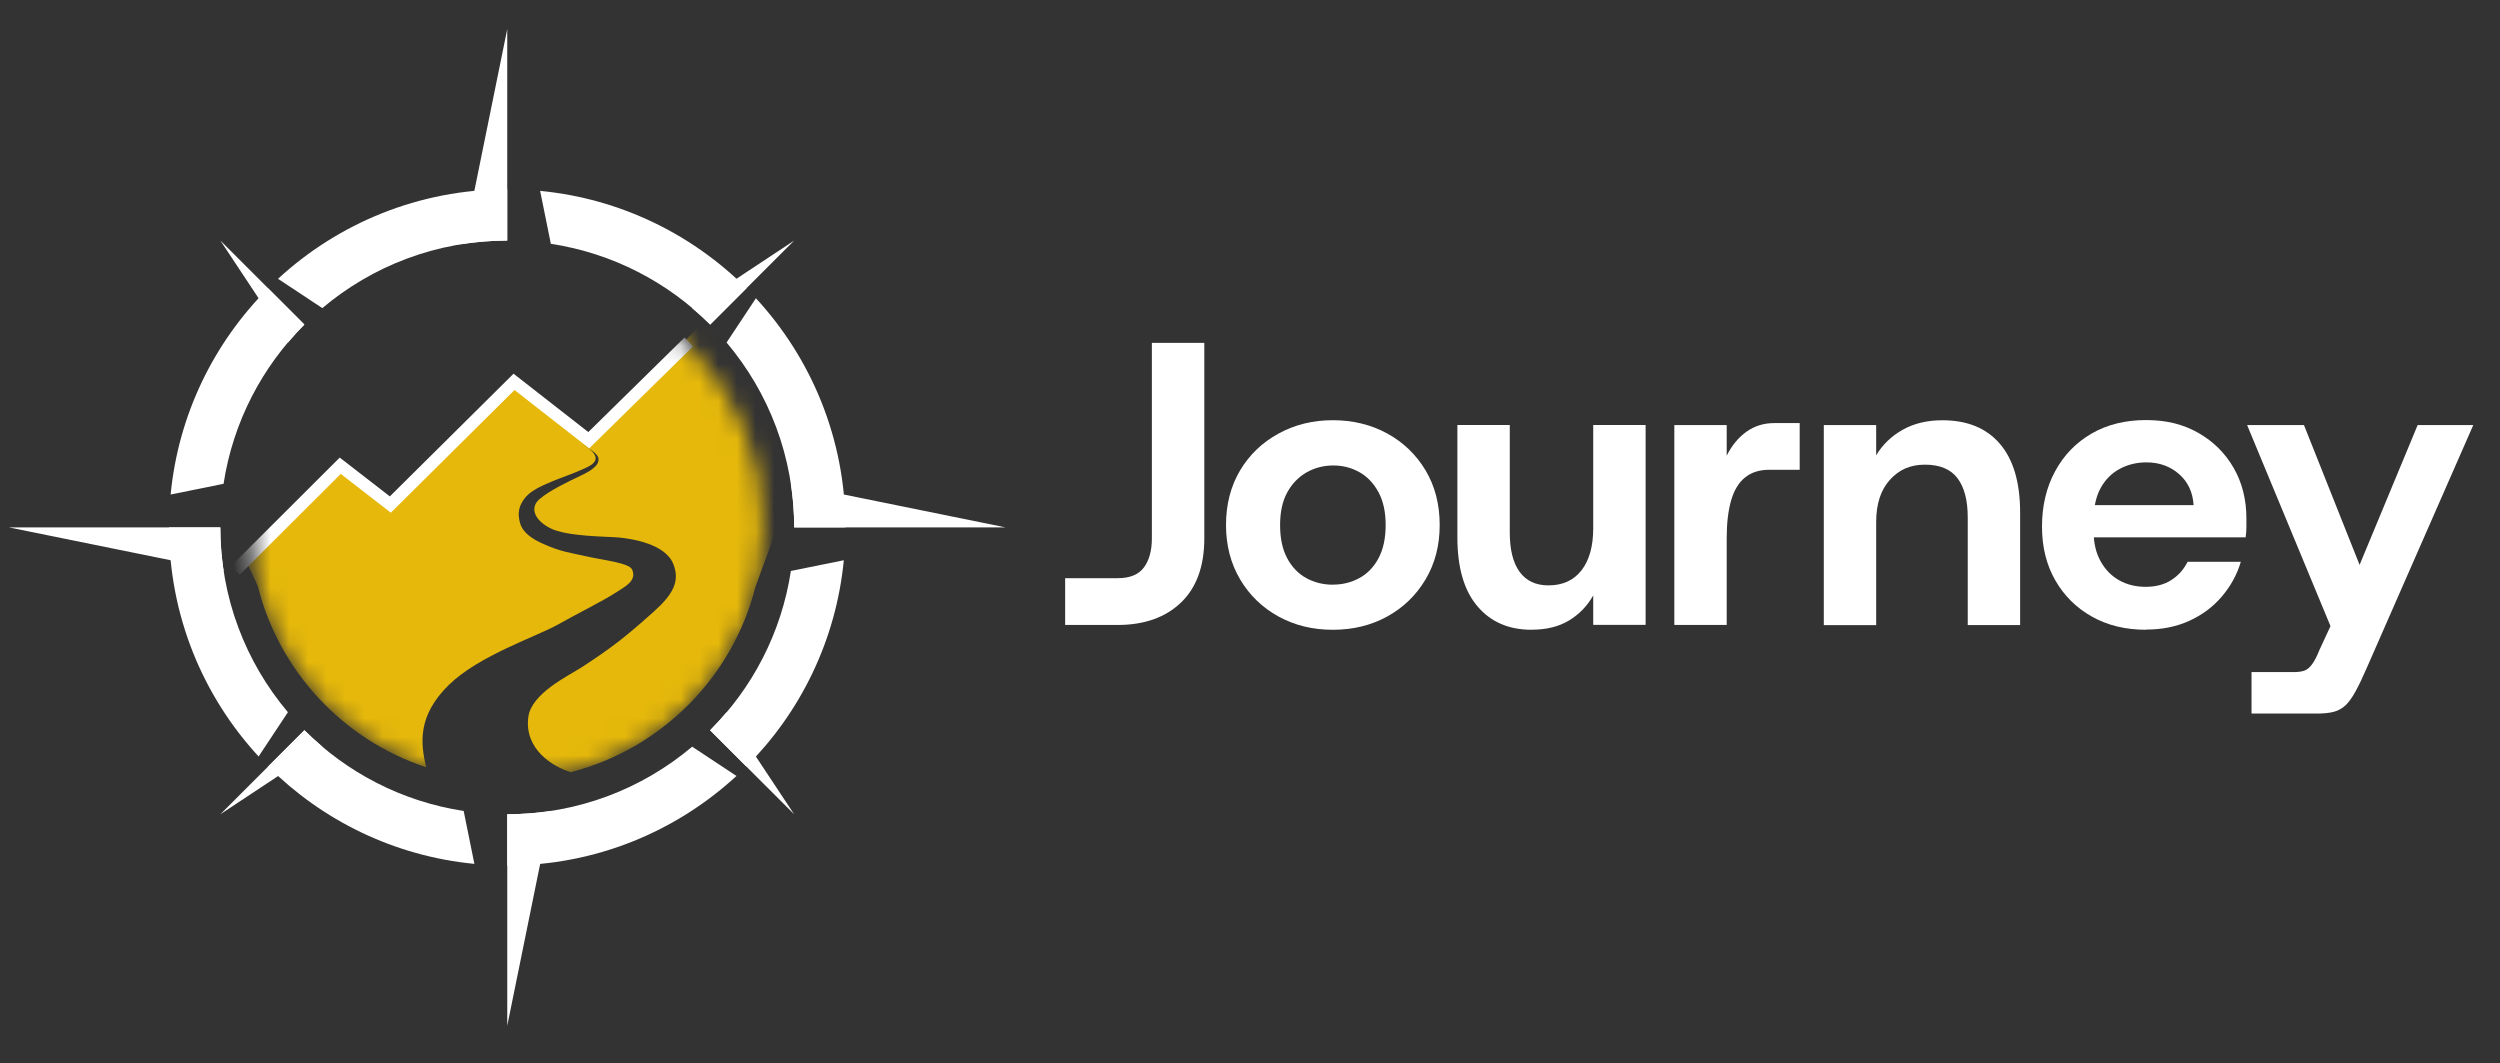
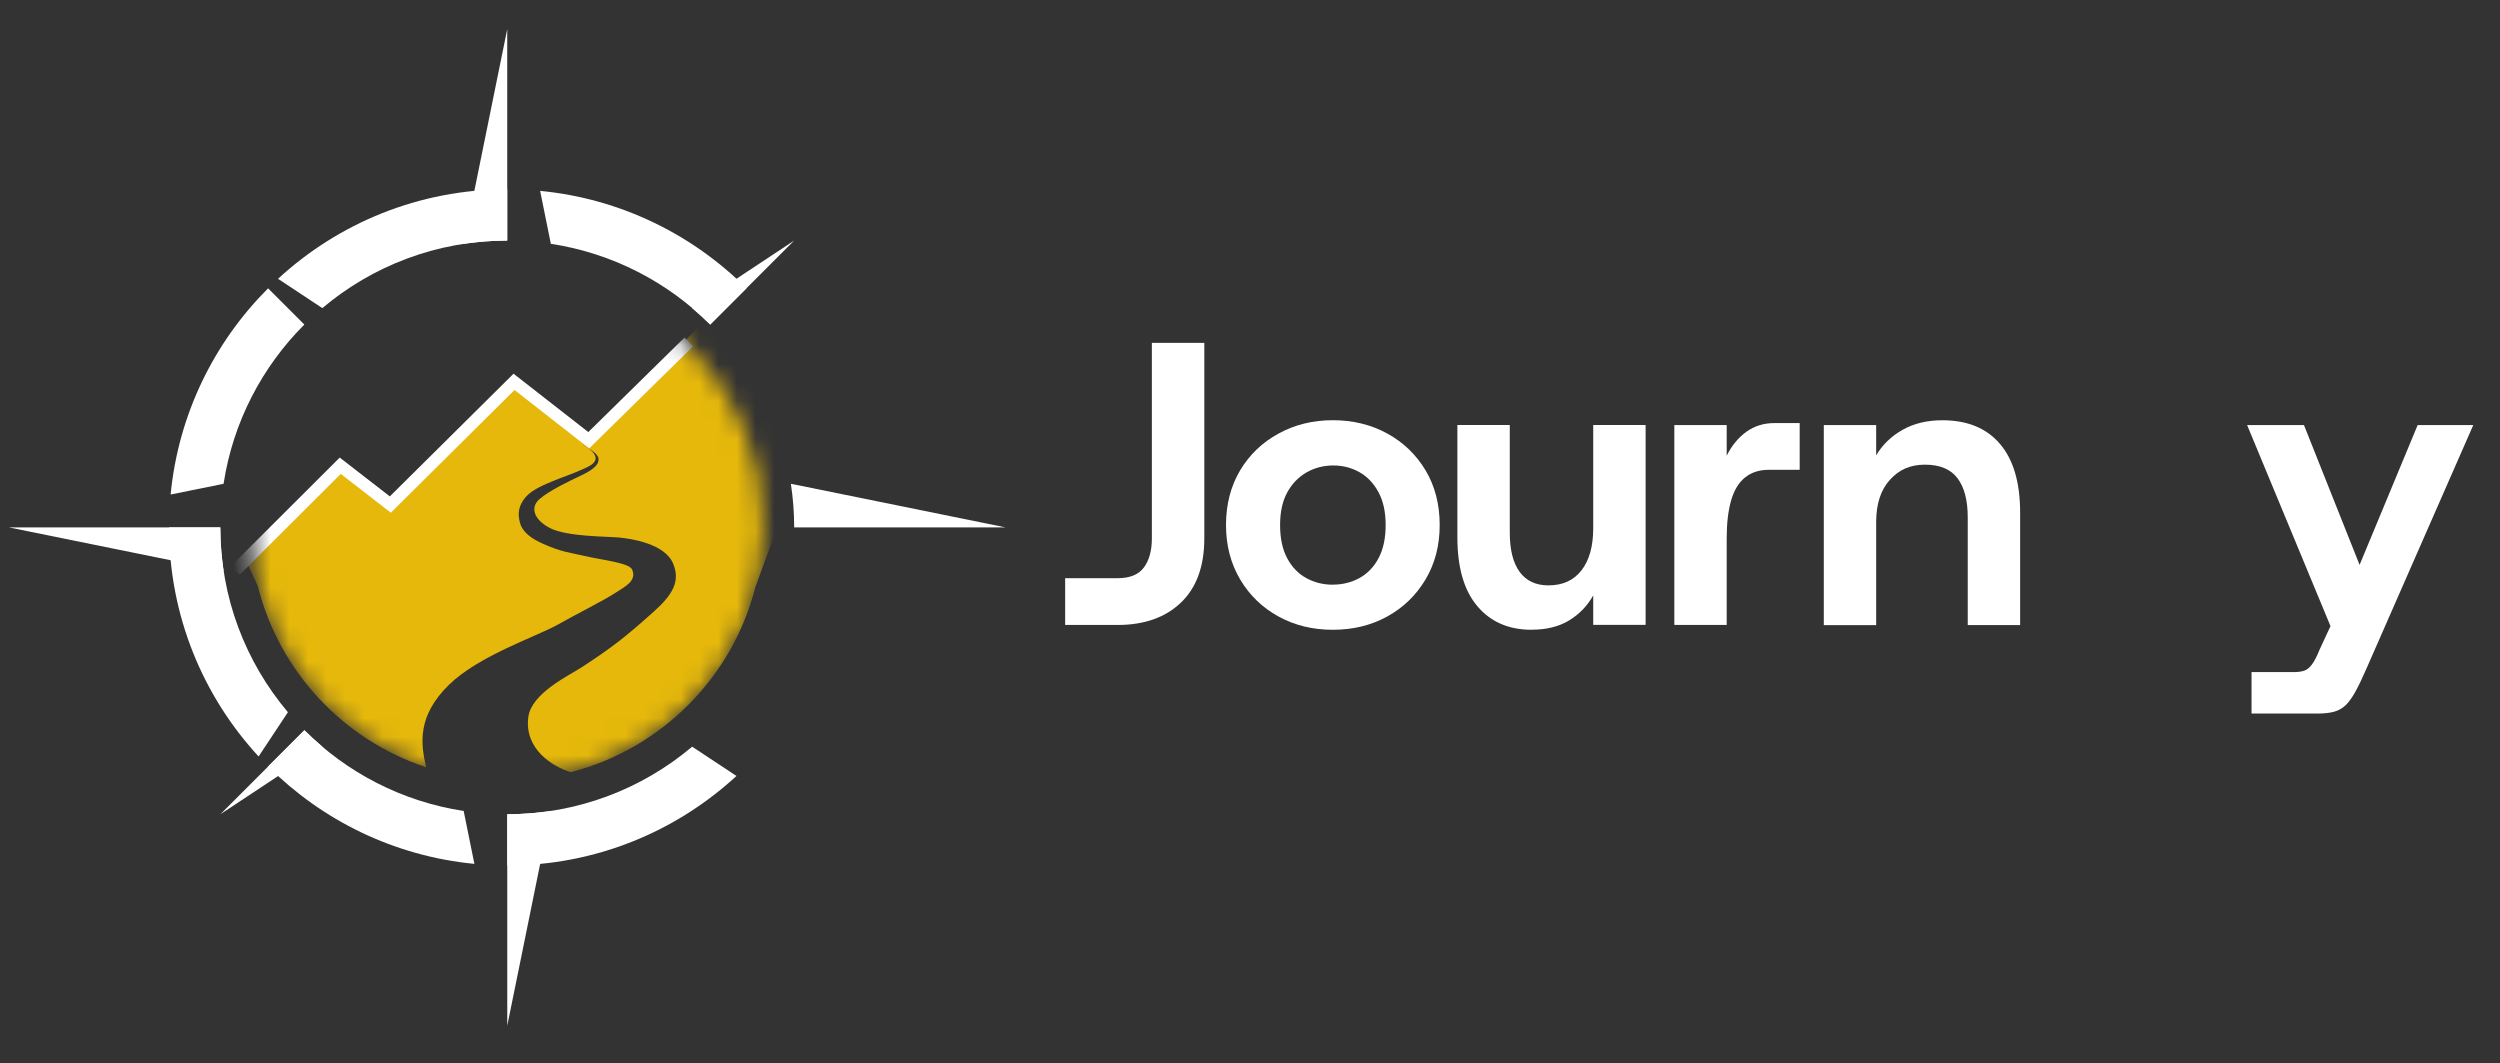
<svg xmlns="http://www.w3.org/2000/svg" width="134" height="57" viewBox="0 0 134 57" fill="none">
  <rect x="0" y="0" width="134" height="57" fill="#333333" stroke="none" />
  <g clip-path="url(#clip0_1627_2986)">
    <path d="M57.092 33.495V30.991H59.903C60.566 30.991 61.037 30.797 61.319 30.409C61.602 30.021 61.74 29.502 61.74 28.855V18.378H64.551V28.855C64.551 30.353 64.133 31.5 63.298 32.299C62.463 33.097 61.333 33.498 59.906 33.498H57.095L57.092 33.495Z" fill="white" />
    <path d="M71.44 33.756C70.359 33.756 69.389 33.519 68.524 33.043C67.66 32.566 66.976 31.906 66.47 31.055C65.967 30.203 65.714 29.234 65.714 28.14C65.714 27.045 65.967 26.056 66.47 25.212C66.973 24.37 67.663 23.71 68.534 23.237C69.405 22.76 70.375 22.523 71.44 22.523C72.505 22.523 73.491 22.76 74.359 23.237C75.224 23.713 75.907 24.37 76.411 25.212C76.913 26.053 77.167 27.029 77.167 28.14C77.167 29.25 76.913 30.207 76.411 31.055C75.904 31.906 75.221 32.566 74.359 33.043C73.495 33.519 72.522 33.756 71.44 33.756ZM71.44 31.337C71.959 31.337 72.433 31.219 72.867 30.982C73.298 30.746 73.643 30.387 73.892 29.914C74.145 29.438 74.271 28.849 74.271 28.143C74.271 27.436 74.142 26.848 73.882 26.372C73.623 25.895 73.281 25.54 72.857 25.304C72.433 25.067 71.966 24.949 71.463 24.949C70.96 24.949 70.471 25.07 70.036 25.317C69.606 25.563 69.258 25.918 69.001 26.385C68.741 26.852 68.613 27.44 68.613 28.146C68.613 28.853 68.738 29.441 68.991 29.918C69.244 30.394 69.586 30.749 70.017 30.986C70.448 31.222 70.924 31.34 71.444 31.34L71.44 31.337Z" fill="white" />
    <path d="M82.091 33.755C80.865 33.755 79.898 33.335 79.185 32.49C78.472 31.649 78.116 30.42 78.116 28.806V22.779H80.924V28.547C80.924 29.47 81.101 30.17 81.453 30.653C81.805 31.136 82.321 31.376 82.998 31.376C83.761 31.376 84.352 31.107 84.77 30.568C85.187 30.029 85.397 29.276 85.397 28.31V22.779H88.205V33.492H85.397V31.915C85.082 32.477 84.648 32.924 84.102 33.256C83.554 33.588 82.886 33.752 82.094 33.752L82.091 33.755Z" fill="white" />
    <path d="M89.744 33.495V22.782H92.551V24.425C92.824 23.876 93.179 23.449 93.61 23.14C94.044 22.831 94.54 22.677 95.102 22.677H96.463V25.181H94.819C94.3 25.181 93.873 25.319 93.534 25.592C93.196 25.864 92.946 26.275 92.788 26.824C92.63 27.373 92.551 28.05 92.551 28.855V33.498H89.744V33.495Z" fill="white" />
    <path d="M97.756 33.496V22.783H100.563V24.403C100.908 23.828 101.385 23.371 101.99 23.032C102.595 22.694 103.301 22.526 104.107 22.526C105.448 22.526 106.477 22.947 107.197 23.792C107.917 24.633 108.279 25.862 108.279 27.476V33.502H105.471V27.735C105.471 26.815 105.287 26.112 104.919 25.629C104.551 25.146 103.972 24.906 103.18 24.906C102.388 24.906 101.789 25.175 101.3 25.717C100.81 26.256 100.563 27.009 100.563 27.975V33.506H97.756V33.496Z" fill="white" />
-     <path d="M115.026 33.755C113.932 33.755 112.965 33.521 112.13 33.051C111.295 32.585 110.638 31.934 110.164 31.106C109.688 30.278 109.451 29.318 109.451 28.221C109.451 27.123 109.684 26.124 110.155 25.26C110.621 24.395 111.275 23.722 112.11 23.239C112.945 22.756 113.918 22.516 115.026 22.516C116.134 22.516 117.028 22.746 117.837 23.206C118.642 23.666 119.273 24.294 119.727 25.085C120.181 25.878 120.407 26.778 120.407 27.787V28.263C120.407 28.438 120.394 28.615 120.365 28.802H111.482V27.074H117.577C117.534 26.384 117.275 25.828 116.798 25.411C116.321 24.994 115.739 24.783 115.049 24.783C114.53 24.783 114.057 24.898 113.622 25.128C113.192 25.358 112.847 25.7 112.597 26.154C112.344 26.607 112.219 27.189 112.219 27.892V28.497C112.219 29.101 112.341 29.627 112.587 30.074C112.833 30.521 113.162 30.863 113.58 31.099C113.997 31.336 114.474 31.454 115.007 31.454C115.539 31.454 116.016 31.333 116.39 31.086C116.765 30.843 117.054 30.518 117.255 30.113H120.108C119.908 30.791 119.572 31.405 119.102 31.96C118.635 32.516 118.054 32.95 117.363 33.268C116.673 33.587 115.894 33.745 115.03 33.745L115.026 33.755Z" fill="white" />
    <path d="M120.682 38.247V36.023H122.973C123.19 36.023 123.371 35.996 123.512 35.947C123.657 35.898 123.792 35.786 123.923 35.612C124.055 35.438 124.189 35.171 124.334 34.813L125.264 32.805L125.113 34.038L120.445 22.782H123.492L126.474 30.278L129.587 22.782H132.568L126.865 35.786C126.635 36.318 126.428 36.749 126.25 37.071C126.07 37.396 125.895 37.639 125.721 37.804C125.547 37.968 125.343 38.083 125.106 38.149C124.87 38.214 124.564 38.247 124.189 38.247H120.689H120.682Z" fill="white" />
-     <path fill-rule="evenodd" clip-rule="evenodd" d="M16.315 17.396L11.812 12.894L15.434 18.362C15.717 18.03 16.009 17.705 16.315 17.396Z" fill="white" />
    <path fill-rule="evenodd" clip-rule="evenodd" d="M27.188 12.894V1.56L24.848 13.071C25.61 12.956 26.393 12.894 27.188 12.894Z" fill="white" />
    <path fill-rule="evenodd" clip-rule="evenodd" d="M37.098 16.515C37.43 16.798 37.755 17.09 38.064 17.396L42.568 12.894L37.098 16.515Z" fill="white" />
    <path fill-rule="evenodd" clip-rule="evenodd" d="M42.391 25.93C42.506 26.692 42.568 27.474 42.568 28.27H53.906L42.391 25.93Z" fill="white" />
-     <path fill-rule="evenodd" clip-rule="evenodd" d="M38.062 39.142L42.565 43.644L38.942 38.176C38.66 38.508 38.367 38.833 38.062 39.142Z" fill="white" />
    <path fill-rule="evenodd" clip-rule="evenodd" d="M27.189 43.644V54.979L29.53 43.467C28.767 43.582 27.985 43.644 27.189 43.644Z" fill="white" />
    <path fill-rule="evenodd" clip-rule="evenodd" d="M16.315 39.142L11.812 43.644L17.282 40.023C16.95 39.74 16.624 39.447 16.315 39.142Z" fill="white" />
    <path fill-rule="evenodd" clip-rule="evenodd" d="M11.807 28.267H0.47L11.985 30.606C11.87 29.844 11.807 29.062 11.807 28.267Z" fill="white" />
    <path fill-rule="evenodd" clip-rule="evenodd" d="M27.187 12.894V10.146C22.447 10.146 18.134 11.967 14.902 14.944L17.276 16.515C19.951 14.258 23.41 12.894 27.187 12.894Z" fill="white" />
    <path fill-rule="evenodd" clip-rule="evenodd" d="M29.53 13.068C32.84 13.574 35.805 15.131 38.067 17.395L40.01 15.453C37.12 12.565 33.254 10.646 28.951 10.231L29.526 13.071L29.53 13.068Z" fill="white" />
-     <path fill-rule="evenodd" clip-rule="evenodd" d="M45.316 28.267C45.316 23.528 43.495 19.217 40.517 15.986L38.945 18.359C41.204 21.034 42.568 24.491 42.568 28.267H45.316Z" fill="white" />
-     <path fill-rule="evenodd" clip-rule="evenodd" d="M42.391 30.608C41.885 33.917 40.327 36.881 38.062 39.142L40.004 41.084C42.894 38.196 44.813 34.331 45.228 30.029L42.388 30.604L42.391 30.608Z" fill="white" />
    <path fill-rule="evenodd" clip-rule="evenodd" d="M24.849 43.467C21.538 42.961 18.576 41.403 16.315 39.139L14.372 41.081C17.262 43.97 21.127 45.889 25.427 46.303L24.852 43.463L24.849 43.467Z" fill="white" />
    <path fill-rule="evenodd" clip-rule="evenodd" d="M27.189 43.643V46.39C31.93 46.39 36.242 44.569 39.474 41.592L37.1 40.022C34.425 42.279 30.966 43.643 27.189 43.643Z" fill="white" />
    <path fill-rule="evenodd" clip-rule="evenodd" d="M11.983 25.931C12.49 22.622 14.048 19.66 16.313 17.396L14.37 15.454C11.48 18.343 9.561 22.207 9.146 26.506L11.987 25.931H11.983Z" fill="white" />
    <path fill-rule="evenodd" clip-rule="evenodd" d="M9.062 28.267C9.062 33.005 10.883 37.317 13.861 40.547L15.432 38.175C13.174 35.5 11.81 32.042 11.81 28.267H9.062Z" fill="white" />
    <mask id="mask0_1627_2986" style="mask-type:luminance" maskUnits="userSpaceOnUse" x="13" y="14" width="28" height="28">
      <path d="M27.189 41.816C34.772 41.816 40.92 35.71 40.92 28.178C40.92 20.646 34.772 14.54 27.189 14.54C19.605 14.54 13.458 20.646 13.458 28.178C13.458 35.71 19.605 41.816 27.189 41.816Z" fill="white" />
    </mask>
    <g mask="url(#mask0_1627_2986)">
      <path fill-rule="evenodd" clip-rule="evenodd" d="M38.212 16.692L31.7 23.561L27.43 20.281L21.066 26.955L18.236 24.767L13.177 30.008C13.206 30.146 13.795 31.316 13.828 31.454C14.982 36.009 18.41 39.657 22.838 41.123C22.549 39.861 22.352 38.379 24.064 36.706C25.675 35.132 28.762 34.12 29.906 33.475C30.994 32.861 32.335 32.204 33.038 31.744C33.522 31.428 34.146 31.126 33.88 30.524C33.725 30.173 32.276 30.012 31.51 29.837C30.507 29.611 30.109 29.591 29.136 29.16C28.509 28.884 28.022 28.552 27.874 28.033C27.713 27.471 27.831 27.044 28.186 26.633C28.541 26.223 29.241 25.956 29.62 25.792C29.948 25.651 30.78 25.365 31.247 25.145C31.552 25 32.47 24.688 31.48 23.981C31.267 23.83 31.23 23.791 31.23 23.791C31.829 24.241 32.141 24.372 32.072 24.718C31.993 25.108 31.326 25.398 30.987 25.562C30.648 25.726 29.445 26.282 28.906 26.762C28.397 27.215 28.633 27.869 29.482 28.306C30.392 28.773 32.555 28.75 33.193 28.812C33.831 28.875 35.639 29.137 36.082 30.212C36.48 31.172 36.036 31.891 35.044 32.782C33.505 34.156 32.831 34.688 31.178 35.766C30.481 36.219 28.489 37.156 28.318 38.428C28.088 40.166 29.643 41.1 30.589 41.389C35.441 40.143 39.261 36.315 40.491 31.458C40.527 31.306 42.907 24.974 42.936 24.826L38.209 16.699L38.212 16.692Z" fill="#E5B80B" />
      <path d="M12.841 30.81L12.378 30.343L18.209 24.526L20.895 26.607L27.526 20.031L31.533 23.159L36.69 18.092L37.151 18.562L31.582 24.033L27.578 20.905L20.948 27.481L18.265 25.401L12.841 30.81Z" fill="white" />
    </g>
  </g>
  <defs>
    <clipPath id="clip0_1627_2986">
      <rect width="133.463" height="56.195" fill="white" transform="translate(0.366 0.097)" />
    </clipPath>
  </defs>
</svg>